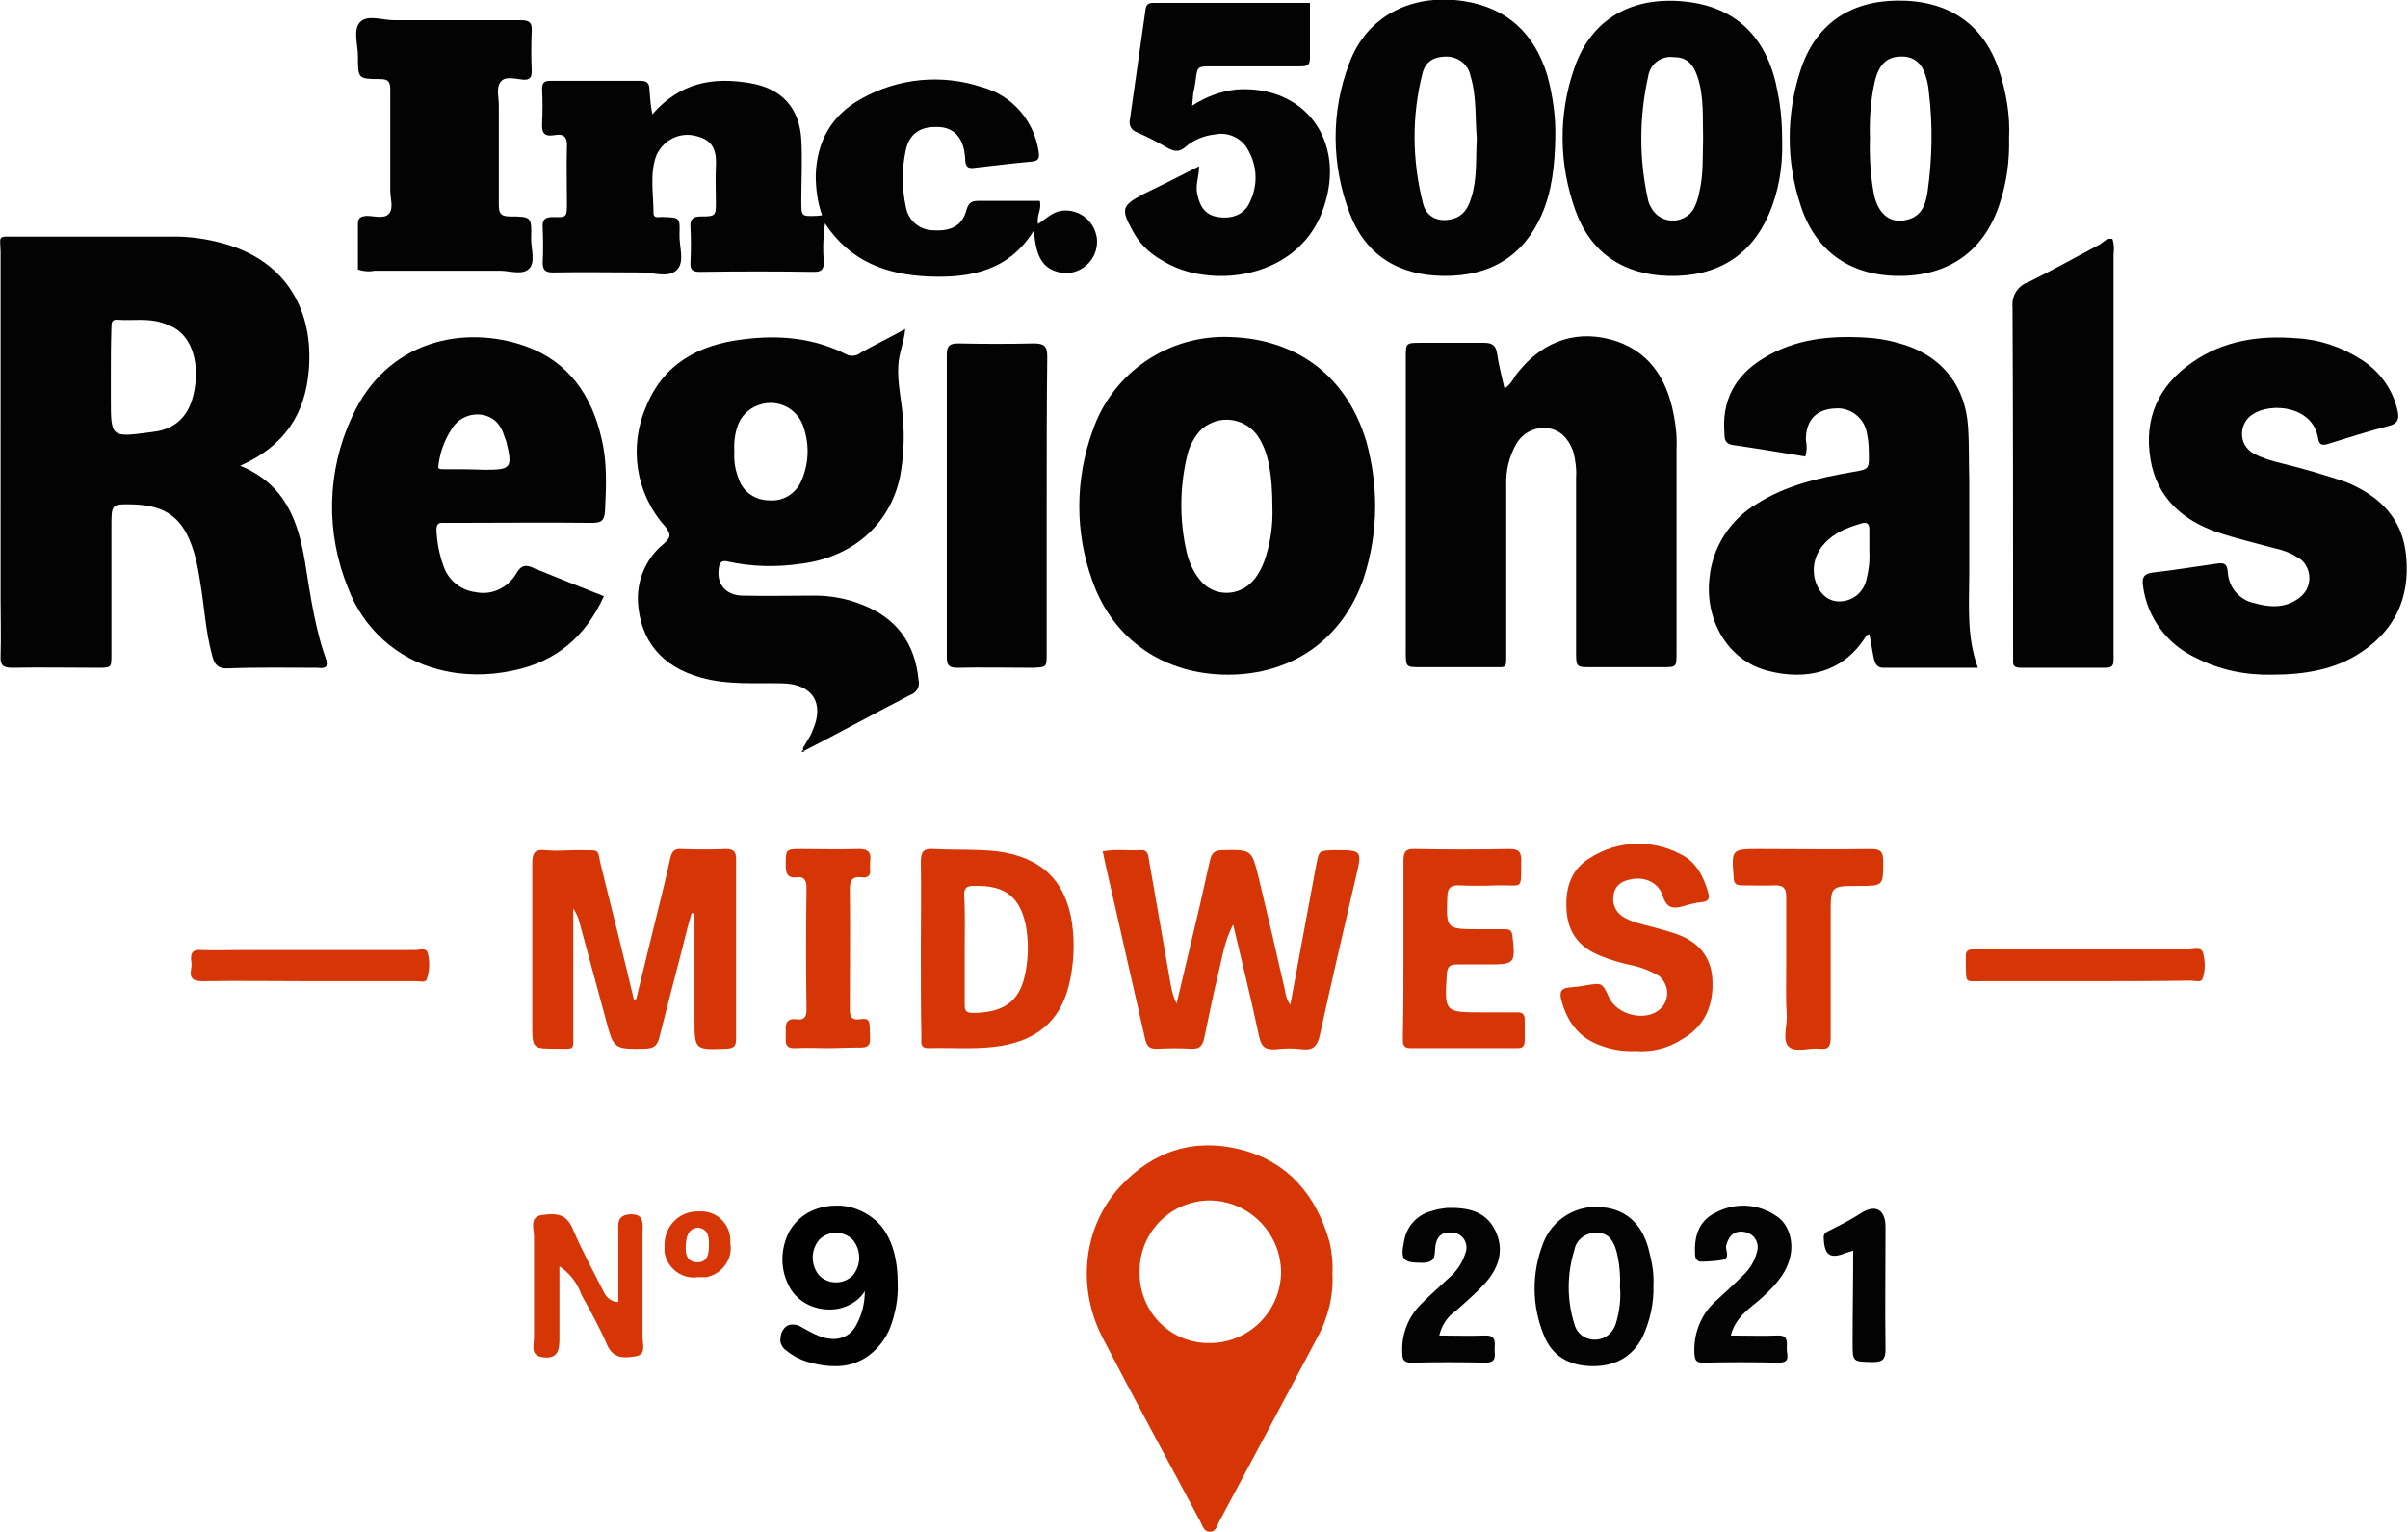
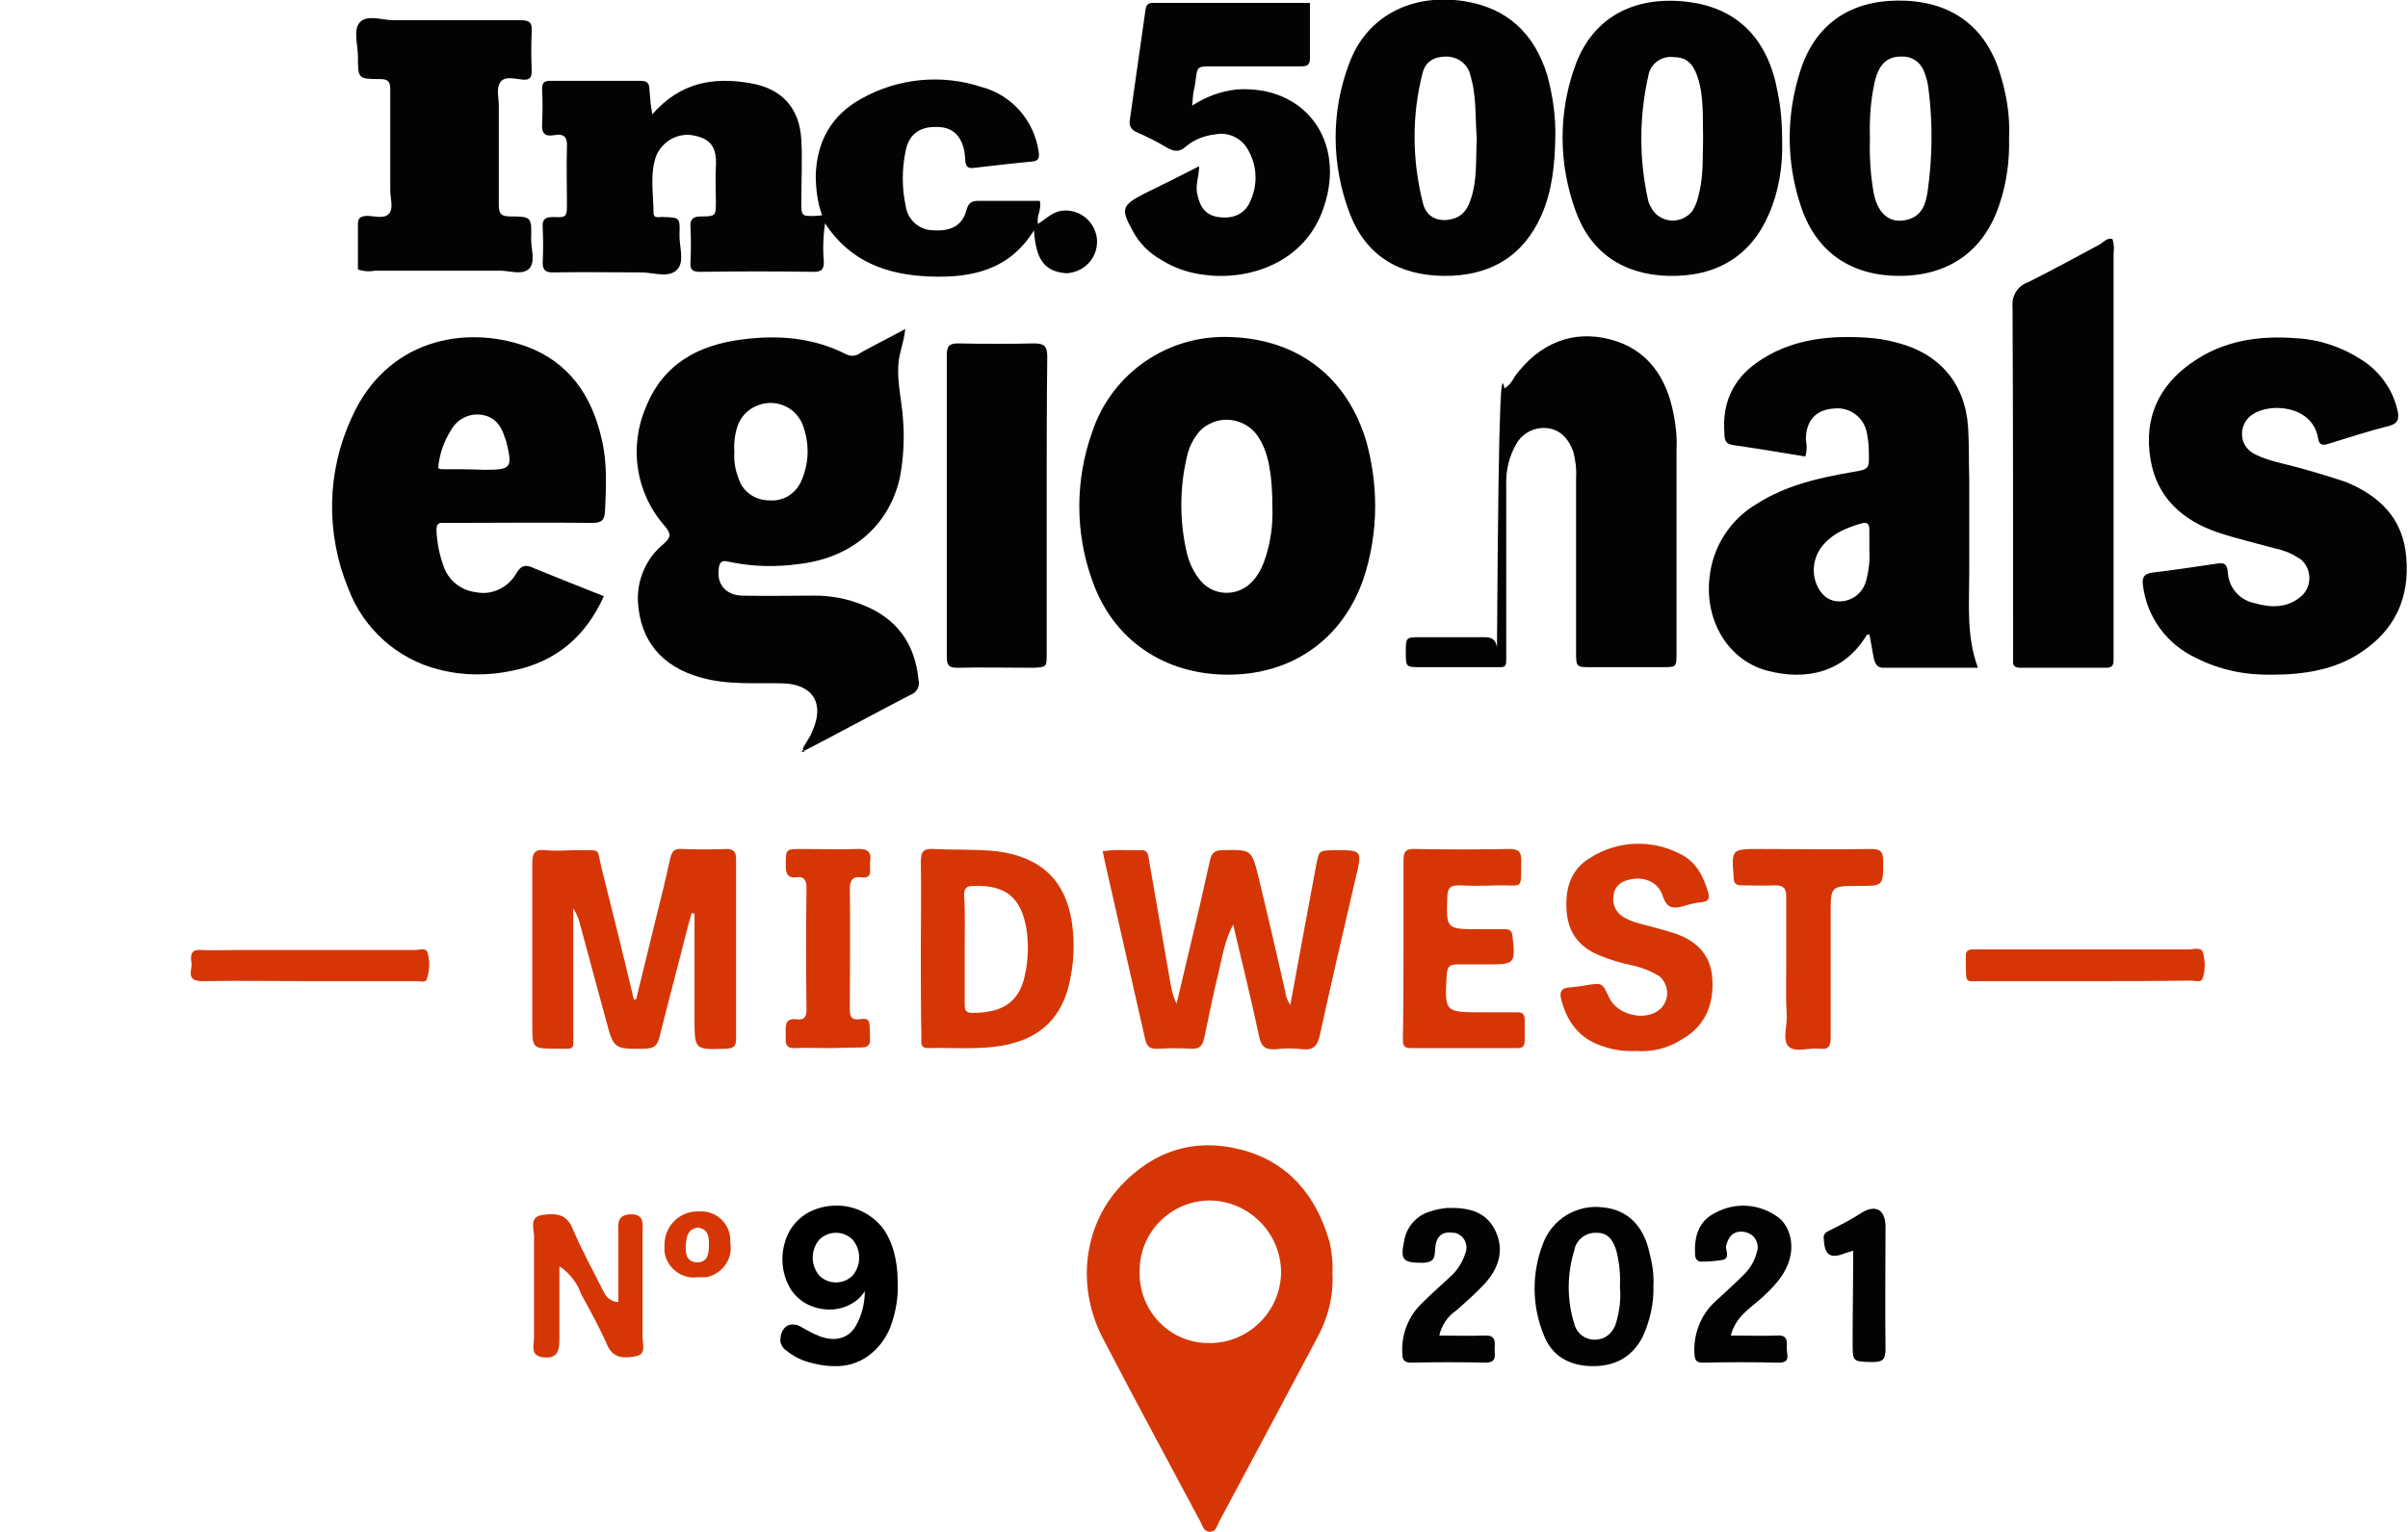
<svg xmlns="http://www.w3.org/2000/svg" version="1.1" id="katman_1" x="0px" y="0px" viewBox="0 0 417.1 265.4" style="enable-background:new 0 0 417.1 265.4;" xml:space="preserve">
  <style type="text/css">
	.st0{fill:#030303;}
	.st1{fill:#D63606;}
</style>
  <g>
-     <path class="st0" d="M41.6,80.7c7.8,3.2,10,9.5,11.2,16.5c1,6.1,1.8,12.2,4,17.9c-0.6,0.9-1.3,0.6-1.9,0.6   c-5.1,0-10.2-0.1-15.3,0.1c-1.9,0.1-2.5-0.7-2.9-2.4c-1.1-4.1-1.3-8.3-2-12.4c-0.3-1.9-0.6-3.8-1.2-5.6c-1.7-5.5-4.6-7.8-10.3-8   c-3.9-0.1-3.9-0.1-3.9,3.8v22.2c0,2.3,0,2.3-2.4,2.3c-4.9,0-9.9-0.1-14.8,0c-1.5,0-2.1-0.4-2-2c0.1-3.3,0-6.6,0-9.9V43.6   C0,40.7-0.4,41,2.6,41h26.8c3.3-0.1,6.6,0.4,9.7,1.3C49.7,45.4,54.3,53.9,53.5,64C52.9,71.7,49.3,77.3,41.6,80.7z M19.2,65.4v3.6   c0,6.8,0,6.8,6.8,5.9c0.5-0.1,0.9-0.1,1.4-0.2c3.7-0.8,5.8-3.3,6.4-7.9S33,58.3,30,56.7c-0.6-0.3-1.3-0.6-2-0.8   c-2.5-0.8-5.1-0.3-7.6-0.5c-1.1-0.1-1.1,0.6-1.1,1.4C19.2,59.7,19.2,62.5,19.2,65.4z" />
    <path class="st0" d="M139.4,130.2c-0.6-0.4-0.2-0.8,0-1.1c0.4-0.8,1-1.5,1.3-2.4c2.2-4.8,0.1-8.2-5.2-8.3c-4.7-0.1-9.5,0.3-14.1-1   c-6.8-1.9-10.5-6.4-10.9-13.1c-0.2-3.9,1.5-7.7,4.5-10.1c1.2-1.1,1.3-1.6,0.2-3c-5.1-5.7-6.3-13.8-3.3-20.7   c3-7.5,9.2-10.8,16.8-11.7c6.2-0.8,12.2-0.3,17.9,2.6c0.8,0.4,1.8,0.3,2.5-0.3c2.5-1.4,5-2.6,7.7-4.1c-0.2,2.3-1.1,4.2-1.2,6.3   c-0.2,3.1,0.6,6.1,0.8,9.2c0.3,3.4,0.1,6.8-0.5,10.1c-1.8,8.4-8.3,14-17.3,15.1c-4.2,0.6-8.4,0.5-12.5-0.4   c-1.1-0.3-1.5,0.2-1.6,1.2c-0.4,2.7,1.2,4.6,4,4.7c4.2,0.1,8.4,0,12.6,0c2.8,0,5.6,0.5,8.3,1.6c5.9,2.3,9.1,6.7,9.7,13   c0.3,1.1-0.3,2.2-1.4,2.6c-6.2,3.2-12.4,6.6-18.6,9.8L139.4,130.2z M127.2,78.2c-0.1,1.5,0.1,3.1,0.7,4.6c0.7,2.4,2.9,3.9,5.4,3.9   c2.5,0.2,4.7-1.3,5.6-3.6c1.3-3.1,1.3-6.5,0.1-9.6c-1.3-3.1-4.8-4.5-7.9-3.2c-1.5,0.6-2.7,1.8-3.3,3.4   C127.3,75.1,127.1,76.7,127.2,78.2L127.2,78.2z" />
    <path class="st0" d="M113,19.8c4.8-5.5,10.5-6.5,16.9-5.4c5.5,0.9,8.6,4.3,8.9,9.8c0.2,3.6,0,7.1,0,10.7c0,2.6,0,2.6,2.7,2.5   c0.3,0,0.6-0.1,0.9-0.1c-0.8-2.2-1.1-4.6-1.1-7c0.2-5.9,2.8-10.4,7.9-13.2c6.4-3.6,14-4.3,20.9-2c5.2,1.4,9,5.8,9.8,11.1   c0.2,1.2,0,1.7-1.2,1.8c-3.3,0.3-6.7,0.7-10.1,1.1c-1,0.1-1.3-0.3-1.4-1.2c0-0.6-0.1-1.3-0.2-1.9c-0.6-2.7-2.2-4-4.7-4   c-2.9-0.1-4.8,1.2-5.4,4c-0.7,3.2-0.7,6.6,0,9.8c0.4,2.4,2.4,4.1,4.8,4.1c3,0.2,5-0.8,5.7-3.5c0.4-1.4,1-1.6,2.2-1.6h10.5   c0.4,1.5-0.6,2.5-0.3,4c1.4-0.9,2.5-2.1,4.2-2.3c3-0.3,5.6,1.8,6,4.8c0.3,3-1.8,5.6-4.8,6c-0.5,0.1-1,0-1.6-0.1   c-2.9-0.6-4.2-2.6-4.5-7.3c-4.3,7-11,8.3-18.2,8s-13.6-2.5-18-9.2c-0.3,2.2-0.4,4.4-0.2,6.6c0,1.3-0.3,1.8-1.7,1.8   c-6.6-0.1-13.1-0.1-19.7,0c-1.3,0-1.8-0.3-1.7-1.7c0.1-2,0.1-4,0-6c-0.1-1.4,0.4-1.9,1.8-1.9c2.6,0,2.6-0.1,2.6-2.6c0-2-0.1-4,0-6   c0.2-3.4-0.9-4.8-3.7-5.4c-2.7-0.6-5.4,0.8-6.6,3.4c-1.2,3.2-0.5,6.7-0.5,10c0,1.1,1.1,0.6,1.8,0.7c2.7,0.1,2.8,0.1,2.7,2.9   c-0.1,2.2,1,4.9-0.5,6.3s-4,0.4-6.1,0.4c-5.1,0-10.2-0.1-15.3,0c-1.2,0-1.8-0.3-1.8-1.7c0.1-2,0.1-4,0-6c-0.1-1.4,0.3-1.9,1.8-1.9   c2.4,0.1,2.4,0,2.4-2.5c0-3.2-0.1-6.4,0-9.6c0.1-1.6-0.4-2.4-2.1-2.1s-2.3-0.2-2.2-2c0.1-2,0.1-4,0-6c0-1.1,0.4-1.4,1.4-1.4h15.6   c1.1,0,1.6,0.3,1.6,1.6C112.6,16.9,112.7,18.4,113,19.8z" />
-     <path class="st0" d="M260.6,67.3c0.8-0.5,1.4-1.3,1.8-2.1c4.2-5.7,10-8.1,16.5-6.4s9.8,6.6,11,13c0.4,2,0.6,4,0.5,6v35.3   c0,2.5,0,2.5-2.5,2.5h-12.3c-2.5,0-2.6,0-2.6-2.5V82.8c0.1-1.5-0.1-3.1-0.5-4.6c-0.8-2.1-2.1-3.7-4.4-4c-2.2-0.3-4.4,0.8-5.5,2.8   c-1.2,2.1-1.8,4.6-1.7,7.1v29c0,2.8,0.2,2.5-2.5,2.5h-12.3c-2.5,0-2.6,0-2.6-2.5v-51c0-2.7,0-2.7,2.6-2.7h11c1.3,0,2,0.4,2.2,1.8   C259.6,63.2,260.1,65.1,260.6,67.3z" />
+     <path class="st0" d="M260.6,67.3c0.8-0.5,1.4-1.3,1.8-2.1c4.2-5.7,10-8.1,16.5-6.4s9.8,6.6,11,13c0.4,2,0.6,4,0.5,6v35.3   c0,2.5,0,2.5-2.5,2.5h-12.3c-2.5,0-2.6,0-2.6-2.5V82.8c0.1-1.5-0.1-3.1-0.5-4.6c-0.8-2.1-2.1-3.7-4.4-4c-2.2-0.3-4.4,0.8-5.5,2.8   c-1.2,2.1-1.8,4.6-1.7,7.1v29c0,2.8,0.2,2.5-2.5,2.5h-12.3c-2.5,0-2.6,0-2.6-2.5c0-2.7,0-2.7,2.6-2.7h11c1.3,0,2,0.4,2.2,1.8   C259.6,63.2,260.1,65.1,260.6,67.3z" />
    <path class="st0" d="M238.2,87.7c0,4.3-0.7,8.7-2.1,12.8c-3.7,10.4-12.4,16.4-23.4,16.4s-19.9-6-23.5-16.3c-3-8.3-3-17.4,0-25.8   c3.4-10.2,13.2-16.9,24-16.4c11.7,0.4,20.2,7,23.5,18.2C237.7,80.3,238.2,84,238.2,87.7z M220.4,88c0-5.8-0.7-9.4-2.2-11.9   c-1.7-3.1-5.7-4.3-8.8-2.6c0,0,0,0,0,0c-0.8,0.4-1.5,1-2,1.7c-0.9,1.2-1.5,2.5-1.8,3.9c-1.3,5.5-1.3,11.3,0,16.8   c0.4,1.6,1.1,3.1,2.1,4.4c2,2.7,5.7,3.2,8.4,1.2c0,0,0,0,0,0c0.5-0.4,0.9-0.8,1.3-1.3c0.9-1.2,1.5-2.5,1.9-3.9   C220.1,93.7,220.5,90.9,220.4,88L220.4,88z" />
    <path class="st0" d="M342.6,115.7h-16.4c-1.1,0-1.4-0.8-1.6-1.5c-0.3-1.4-0.5-2.9-0.8-4.3c-0.2,0.1-0.5,0.1-0.5,0.2   c-3.9,6.4-10.4,7.9-17.2,6.1s-10.8-8.7-10-16c0.5-5.4,3.6-10.2,8.2-12.9c5-3.2,10.7-4.5,16.5-5.5c3-0.5,3-0.5,2.9-3.6   c0-1-0.1-2-0.3-3c-0.4-2.8-3-4.8-5.8-4.4c0,0,0,0,0,0h-0.2c-3,0.3-4.6,2.2-4.6,5.4c0.2,1,0.2,1.9-0.1,2.9c-4.2-0.7-8.4-1.4-12.6-2   c-1.2-0.2-1.4-0.9-1.4-1.9c-0.5-5.8,1.8-10.1,6.7-13.1c5.5-3.4,11.6-4,17.9-3.6c1.8,0.1,3.6,0.4,5.4,0.9   c7.3,1.9,11.7,7.1,12.2,14.6c0.2,3,0.1,6,0.2,9v16.4C341.1,104.8,340.6,110.2,342.6,115.7z M323.8,95.6v-3.9c0-1-0.5-1.3-1.4-1   c-2.4,0.7-4.7,1.6-6.4,3.5c-1.6,1.7-2.2,4.1-1.6,6.3c0.7,2.4,2.3,3.8,4.4,3.7c2.2-0.1,4-1.6,4.5-3.8   C323.7,98.8,323.9,97.2,323.8,95.6L323.8,95.6z" />
    <path class="st0" d="M104.6,103.3c-3.2,7.1-8.4,11.4-15.8,12.9c-4.2,0.9-8.6,0.9-12.8-0.2c-7.2-1.8-13.1-7.1-15.7-14.1   c-3.9-9.5-3.7-20.2,0.6-29.5c6-13.5,19.5-16.2,30.2-12.4c7.4,2.7,11.4,8.5,13.1,16c1,4.1,0.8,8.3,0.6,12.5   c-0.1,1.7-0.6,2.1-2.3,2.1c-8-0.1-16.1,0-24.1,0h-1.6c-1-0.1-1.2,0.4-1.2,1.3c0.1,2.1,0.5,4.2,1.2,6.1c0.8,2.5,3,4.3,5.6,4.6   c2.8,0.6,5.6-0.8,7-3.2c0.9-1.6,1.8-1.6,3.2-0.9C96.6,100.1,100.5,101.7,104.6,103.3z M75.9,81.1c0.2,0.1,0.4,0.2,0.6,0.2   c2.5,0,4.9,0,7.4,0.1c4.7,0,4.9-0.3,3.8-4.9c-0.1-0.3-0.2-0.5-0.3-0.8c-0.6-2-1.7-3.4-3.8-3.8c-2.1-0.4-4.3,0.6-5.4,2.5   C76.9,76.4,76.1,78.7,75.9,81.1L75.9,81.1z" />
    <path class="st0" d="M393.6,116.9c-4.6,0.1-9.1-0.8-13.2-2.9c-5-2.3-8.5-7-9.2-12.5c-0.2-1.4,0.1-2.1,1.7-2.3   c3.6-0.4,7.2-1,10.8-1.5c1.3-0.2,2.1-0.3,2.2,1.6c0.2,2.6,2.1,4.7,4.6,5.2c2.8,0.8,5.6,0.9,8-1.1c1.8-1.5,2-4.1,0.6-5.9   c-0.3-0.4-0.7-0.7-1.1-0.9c-1.2-0.8-2.6-1.3-4-1.6c-3.3-0.9-6.7-1.7-10-2.8c-6-2.1-10.4-6-11.5-12.6c-1.2-7.1,1.4-12.8,7.2-16.8   c5.4-3.8,11.6-4.7,18-4.2c4,0.2,7.9,1.5,11.3,3.7c3.2,2,5.5,5.2,6.3,8.9c0.3,1.3,0.1,2.2-1.5,2.6c-3.5,0.9-7,2-10.5,3.1   c-1,0.3-1.6,0.3-1.8-1.1c-1-5.5-8.2-6.1-11.3-4c-1.8,1.1-2.4,3.6-1.3,5.4c0.4,0.6,0.9,1.1,1.5,1.4c1.5,0.8,3.2,1.3,4.9,1.7   c3.7,0.9,7.4,2,11,3.2c5.9,2.4,10,6.4,10.5,13.1c0.6,6.9-1.9,12.5-7.8,16.4C404.6,116,399.2,116.9,393.6,116.9z" />
    <path class="st1" d="M230.8,220.7c0.2,3.9-0.8,7.8-2.7,11.2c-5.6,10.6-11.3,21.2-16.9,31.7c-0.4,0.7-0.5,1.7-1.5,1.8   c-1.2,0.1-1.4-1.1-1.8-1.8c-5.6-10.5-11.3-21-16.8-31.6c-4.7-8.9-3.5-19.5,3-26.5c5.7-6.1,12.8-8.4,20.9-6.3s13,7.9,15.3,16   C230.7,217,230.9,218.8,230.8,220.7z M209.4,232.7c6.8,0.1,12.4-5.4,12.5-12.2l0,0c0-6.8-5.5-12.4-12.3-12.5   c-6.7,0-12.2,5.4-12.2,12.2c-0.2,6.7,4.9,12.3,11.6,12.5H209.4z" />
    <path class="st0" d="M269.4,24c-0.1,4.4-0.5,9-2.4,13.3c-3.1,7-8.8,10.6-17,10.5c-7.7-0.1-13.4-3.5-16.2-10.8   c-3.2-8.4-3.3-17.6-0.1-26c3-8.2,10.8-12.2,19.9-10.8c7.6,1.2,12.2,5.7,14.4,12.8C269,16.7,269.5,20.3,269.4,24z M255.8,24   c-0.3-3.5,0-7.3-1.1-10.9c-0.4-2-2.2-3.3-4.2-3.3c-2,0-3.6,0.8-4.1,2.9c-1.9,7.4-1.8,15.2,0.1,22.6c0.6,2.4,2.8,3.3,5.2,2.6   c1.8-0.5,2.6-1.9,3.1-3.5C255.9,31.1,255.6,27.7,255.8,24L255.8,24z" />
    <path class="st0" d="M348,23.9c0.1,3.9-0.4,7.8-1.7,11.6c-2.7,8.1-8.9,12.4-17.6,12.3c-8.4-0.1-14.4-4.4-16.9-12.5   c-2.4-7.4-2.4-15.4,0-22.9c2.5-8,8.4-12.2,16.8-12.3c8.8-0.1,14.9,4,17.6,11.9C347.5,15.9,348.2,19.9,348,23.9z M323.9,23.9   c-0.1,3.3,0.1,6.6,0.7,9.8c0.8,3.6,3,5.2,6,4.3c2.4-0.7,3-2.8,3.3-4.9c0.8-5.7,0.9-11.5,0.2-17.2c-0.1-1.3-0.4-2.5-0.9-3.7   c-0.7-1.6-2.2-2.5-3.9-2.4c-2.5,0-3.9,1.4-4.6,4.5C324,17.5,323.8,20.7,323.9,23.9L323.9,23.9z" />
    <path class="st0" d="M308.7,24.6c0.1,4.3-0.6,8.6-2.3,12.5c-3.1,7.2-9,10.9-17.4,10.7c-7.8-0.2-13.5-4-16.1-11.3   c-2.9-8-3-16.7-0.2-24.7c3.2-9.4,11.2-12.7,20.2-11.4c8.3,1.2,13.4,6.6,15,15.5C308.5,18.7,308.7,21.7,308.7,24.6z M295,24.1   c-0.1-3.7,0.2-7.4-1-10.9c-0.8-2.3-2-3.3-4.1-3.3c-2.1-0.3-4.1,1.2-4.4,3.3c0,0,0,0,0,0c-1.6,7.1-1.6,14.5,0,21.6   c0.1,0.5,0.4,1,0.7,1.5c1.3,2,4,2.5,5.9,1.2c0,0,0,0,0,0c0.5-0.3,0.9-0.7,1.2-1.2c0.5-0.9,0.8-1.8,1-2.8   C295.1,30.3,294.9,27.1,295,24.1L295,24.1z" />
    <path class="st0" d="M365.9,41.4c0.3,0.9,0.3,1.8,0.2,2.6v70.4c0,0.9-0.3,1.3-1.3,1.3H350c-0.9,0-1.4-0.3-1.3-1.2v-1.9   c0-19.8,0-39.6-0.1-59.4c-0.2-1.9,0.9-3.7,2.7-4.3c4.2-2.1,8.4-4.4,12.5-6.6C364.5,41.8,365,41.2,365.9,41.4z" />
    <path class="st0" d="M207.7,28.8c0,1.8-0.7,3.3-0.3,4.9c0.5,2.4,1.6,3.6,3.6,3.9c2.5,0.4,4.6-0.5,5.5-2.6c1.4-2.9,1.3-6.2-0.3-9   c-1.1-2.1-3.5-3.2-5.8-2.7c-1.8,0.2-3.6,0.9-5,2.1c-1.2,1.1-2.2,0.8-3.4,0.1c-1.7-1-3.3-1.8-5.1-2.6c-0.9-0.3-1.4-1.2-1.2-2.1   c0.9-6.3,1.8-12.6,2.7-19c0.1-0.9,0.4-1.3,1.3-1.3h27.2c0,3.4,0,6.5,0,9.6c0,1.3-0.6,1.4-1.7,1.4h-15.3c-2.5,0-2.5,0-2.8,2.4   c-0.1,0.7-0.2,1.4-0.4,2.2c-0.1,0.7-0.1,1.3-0.2,2.2c2.3-1.5,4.9-2.5,7.7-2.8c11.8-0.8,19,8.9,15.1,20.4   c-3.2,9.7-13.1,12.8-20.8,11.7c-2.6-0.3-5.2-1.2-7.4-2.6c-2.1-1.2-3.8-2.9-4.9-5c-2.1-3.8-1.9-4.4,1.9-6.4   C201.2,32.1,204.4,30.5,207.7,28.8z" />
    <path class="st0" d="M62,46.7v-7.9c0-1.1,0.5-1.3,1.5-1.4c1.3,0,3.1,0.6,3.9-0.4s0.2-2.6,0.2-4V15.5c0-1.4-0.4-1.8-1.8-1.8   c-3.8,0-3.8-0.1-3.8-3.9c0-2.1-0.9-4.7,0.4-6s3.8-0.3,5.8-0.3h21.9c1.5,0,2.1,0.3,2,1.9c-0.1,2.3-0.1,4.6,0,6.8   c0,1.1-0.2,1.7-1.5,1.6s-3.1-0.7-3.9,0.4s-0.3,2.6-0.3,4v17.2c0,1.4,0.2,2.1,1.9,2.1c3.8,0,3.8,0.1,3.7,3.9c0,1.8,0.8,4.1-0.4,5.2   s-3.3,0.3-5,0.3H64.9C63.9,47.1,62.9,47,62,46.7z" />
    <path class="st0" d="M181.3,87.8v25.5c0,2.3,0,2.3-2.4,2.4c-4.4,0-8.8-0.1-13.1,0c-1.5,0-1.8-0.5-1.8-1.9c0-17.4,0-34.9,0-52.3   c0-1.6,0.5-2,2-2c4.4,0.1,8.8,0.1,13.1,0c1.8,0,2.3,0.5,2.3,2.3C181.3,70.5,181.3,79.1,181.3,87.8z" />
    <path class="st1" d="M110.2,173.1c1.1-4.5,2.2-9,3.3-13.5c0.9-3.6,1.8-7.2,2.6-10.9c0.3-1.2,0.7-1.7,2-1.6c2.6,0.1,5.1,0.1,7.7,0   c1.4,0,1.7,0.6,1.7,1.8v31c0,1.2-0.2,1.7-1.6,1.8c-5.6,0.2-5.6,0.3-5.6-5.3v-18.1l-0.5-0.1c-0.2,0.8-0.5,1.7-0.7,2.5   c-1.6,6.4-3.3,12.7-4.9,19.1c-0.4,1.5-1,1.8-2.4,1.9c-5.5,0.1-5.5,0.1-6.9-5.2c-1.5-5.5-3-11.1-4.5-16.6c-0.2-0.9-0.6-1.7-1.1-2.5   v21.3c0,3.4,0.4,3-2.8,3c-4.3,0-4.3,0-4.3-4.2v-27.9c0-1.8,0.4-2.5,2.3-2.3s3.8,0,5.7,0c4.1,0.1,3.1-0.5,4,3.1   c1.9,7.6,3.8,15.2,5.6,22.8L110.2,173.1z" />
    <path class="st1" d="M213.6,160.2c-1.5,2.8-1.9,5.7-2.6,8.6c-0.9,3.6-1.6,7.3-2.4,11c-0.3,1.4-0.8,2-2.3,1.9   c-1.9-0.1-3.8-0.1-5.7,0c-1.5,0.1-2-0.4-2.3-1.9c-2.1-9.4-4.3-18.8-6.4-28.2c-0.3-1.3-0.6-2.6-0.9-4.1c2.3-0.4,4.5-0.1,6.6-0.2   c1.1-0.1,1.3,0.7,1.4,1.6c1.3,7.3,2.5,14.5,3.8,21.8c0.2,1.1,0.5,2.2,1,3.2c1.3-5.6,2.7-11.3,4-16.9c0.6-2.7,1.2-5.3,1.8-8   c0.3-1.3,0.9-1.7,2.2-1.7c5-0.1,5-0.1,6.2,4.7c1.6,6.6,3.1,13.1,4.6,19.7c0.1,0.9,0.4,1.7,0.9,2.4c1.5-8.2,3-16.2,4.5-24.3   c0.5-2.4,0.4-2.4,2.9-2.5c5.1,0,5.1-0.1,3.9,4.9c-2.1,9-4.2,18.1-6.2,27.2c-0.4,1.8-1.1,2.6-3,2.4c-1.5-0.2-3.1-0.2-4.6,0   c-1.7,0.1-2.5-0.3-2.9-2.2C216.7,173,215.1,166.6,213.6,160.2z" />
    <path class="st1" d="M159.5,164.4c0-5,0.1-10,0-15.1c0-1.9,0.6-2.3,2.3-2.2c3.6,0.2,7.3,0,10.9,0.4c7.6,1,11.9,5,13,12.5   c0.5,3.6,0.3,7.3-0.6,10.9c-1.6,6.2-5.8,9.7-13.1,10.5c-3.7,0.4-7.5,0.1-11.2,0.2c-1.5,0-1.2-1-1.2-1.9   C159.5,174.6,159.5,169.5,159.5,164.4z M167.1,164.3v9.6c0,0.9,0,1.6,1.3,1.6c5.3,0,8.1-1.9,9.1-6.4c0.6-2.7,0.7-5.4,0.3-8.1   c-0.9-5.5-3.6-7.7-9.2-7.5c-1.2,0-1.6,0.4-1.6,1.6C167.2,158.1,167.1,161.2,167.1,164.3L167.1,164.3z" />
    <path class="st1" d="M283.3,182.1c-2,0.1-4-0.2-5.9-0.9c-3.9-1.3-6-4.2-7-8.1c-0.3-1.3,0.1-1.9,1.4-2c1-0.1,2-0.2,3-0.4   c2.7-0.4,2.7-0.5,3.9,2.1c1.4,3.1,6.4,4.3,8.9,2c1.5-1.4,1.6-3.8,0.1-5.4c0,0,0,0,0,0c-0.2-0.2-0.4-0.4-0.7-0.5   c-1.4-0.8-3-1.4-4.6-1.7c-1.8-0.4-3.5-0.9-5.2-1.6c-3.3-1.3-5.4-3.6-5.8-7.3c-0.4-4,0.5-7.6,4.1-9.7c4.7-3,10.7-3.2,15.6-0.6   c2.7,1.3,4,3.9,4.8,6.7c0.3,1.1-0.1,1.5-1.1,1.6c-1.1,0.1-2.2,0.4-3.2,0.7c-1.8,0.5-2.9,0.4-3.6-1.8c-0.8-2.5-3.5-3.5-6.1-2.7   c-1.3,0.3-2.3,1.3-2.4,2.6c-0.3,1.4,0.3,2.8,1.4,3.6c0.9,0.6,1.9,1,3,1.3c1.9,0.5,3.9,1,5.8,1.6c3.9,1.2,6.6,3.6,6.9,7.9   c0.3,4.5-1.2,8.3-5.3,10.6C288.8,181.7,286.1,182.3,283.3,182.1z" />
    <path class="st1" d="M243.1,164.4c0-5.1,0-10.2,0-15.3c0-1.5,0.4-2.1,2-2c5.5,0.1,10.9,0.1,16.4,0c1.7,0,2,0.6,2,2.1   c-0.1,5.2,0.5,4.1-4.2,4.2c-2.2,0.1-4.4,0.1-6.6,0c-1.3,0-1.9,0.3-2,1.8c-0.2,5.8-0.3,5.8,5.6,5.8h4.4c0.9,0,1.2,0.3,1.3,1.3   c0.5,4.7,0.4,4.8-4.4,4.8c-1.7,0-3.5,0-5.2,0c-1.3,0-1.7,0.4-1.8,1.7c-0.4,6.6-0.4,6.6,6.2,6.6h6c0.9,0,1.3,0.3,1.3,1.3   c0,1.2,0,2.4,0,3.5c0,0.9-0.2,1.4-1.2,1.4h-18.6c-1.4,0-1.3-0.9-1.3-1.8C243.1,174.7,243.1,169.6,243.1,164.4z" />
    <path class="st1" d="M309.4,167.3c0-4,0-8,0-12c0-1.4-0.5-1.9-1.9-1.9c-1.9,0.1-3.8,0-5.8,0c-1.1,0-1.4-0.4-1.4-1.4   c-0.4-4.9-0.4-4.9,4.6-4.9c6.4,0,12.8,0.1,19.2,0c1.7,0,2.1,0.5,2.1,2.2c0,4.2,0,4.2-4.2,4.2c-4.9,0-4.9,0-4.9,4.8v21.4   c0,1.5-0.3,2.2-1.9,2c-1.8-0.2-4.1,0.7-5.3-0.3s-0.4-3.4-0.4-5.2C309.3,173.1,309.4,170.2,309.4,167.3z" />
    <path class="st1" d="M143.3,181.6c-1.8,0-3.7-0.1-5.5,0c-1.4,0.1-1.8-0.5-1.7-1.8c0-0.4,0-0.7,0-1.1c-0.1-1.4,0.2-2.3,1.9-2.1   c1.3,0.2,1.7-0.4,1.7-1.7c-0.1-7-0.1-14,0-21.1c0-1.2-0.4-2-1.7-1.8c-1.7,0.2-1.9-0.8-1.9-2.1c0-2.8,0-2.8,2.8-2.8   c3.2,0,6.4,0.1,9.6,0c1.9-0.1,2.5,0.6,2.2,2.3c0,0.4,0,0.7,0,1.1c0.2,1.2-0.4,1.7-1.5,1.5c-1.6-0.2-2,0.6-2,2.1   c0.1,6.8,0,13.7,0,20.5c0,1.2,0,2.2,1.7,2c2-0.3,1.7,0.4,1.8,3.2c0.1,1.7-0.8,1.7-2,1.7C146.9,181.5,145.1,181.6,143.3,181.6z" />
    <path class="st0" d="M286.4,222.7c0.1,3.1-0.6,6.2-1.9,9c-1.9,3.6-5,5.1-8.9,5s-6.8-1.8-8.2-5.4c-2.1-5.1-2.1-10.8-0.1-15.9   c1.6-4.2,5.9-6.8,10.4-6.2c4.2,0.4,7,3.2,8,7.8C286.2,218.9,286.5,220.8,286.4,222.7z M280.6,223c0.1-2.1-0.1-4.2-0.6-6.2   c-0.5-1.7-1.3-3.2-3.4-3.2c-1.9-0.1-3.6,1.2-3.9,3c-1.3,4.2-1.3,8.7,0,12.8c0.5,2,2.5,3.1,4.5,2.6c1.3-0.3,2.3-1.4,2.7-2.7   C280.5,227.3,280.8,225.1,280.6,223L280.6,223z" />
    <path class="st1" d="M361.2,170h-17.8c-3.1,0-2.8,0.5-2.9-3v-1.4c0-0.8,0.4-1.1,1.2-1.1h37.5c0.8,0,2.1-0.5,2.4,0.6   c0.4,1.5,0.4,3.1-0.1,4.5c-0.3,0.7-1.3,0.3-2,0.3C373.4,170,367.3,170,361.2,170z" />
    <path class="st1" d="M53.5,170c-6.1,0-12.2-0.1-18.3,0c-1.7,0-2.4-0.4-2.1-2.1c0.1-0.5,0.1-1.1,0-1.6c-0.1-1.3,0.4-1.8,1.7-1.7   c2.2,0.1,4.4,0,6.6,0H72c0.7,0,1.9-0.5,2.1,0.6c0.4,1.5,0.3,3.1-0.2,4.5c-0.2,0.6-1.2,0.3-1.8,0.3L53.5,170z" />
    <path class="st0" d="M249.3,231.4c2.8,0,5.3,0.1,7.8,0c1.8-0.1,1.9,0.8,1.8,2.1c-0.1,1.1,0.6,2.6-1.6,2.6c-4.3-0.1-8.5-0.1-12.8,0   c-1.2,0-1.6-0.4-1.6-1.6c-0.2-3.2,1-6.4,3.4-8.7c1.5-1.5,3.1-2.9,4.7-4.4c1.3-1.1,2.3-2.6,2.8-4.2c0.6-1.4-0.1-3-1.5-3.5   c-0.2-0.1-0.3-0.1-0.5-0.1c-1.9-0.3-3,0.5-3.2,2.6c-0.1,1.5,0,2.5-2.1,2.6c-3.4,0-4-0.4-3.3-3.7c0.4-2.6,2.3-4.7,4.9-5.3   c0.8-0.3,1.7-0.4,2.5-0.5c3.4-0.1,6.7,0.4,8.4,3.9s0.5,6.7-1.9,9.3c-1.5,1.6-3.2,3.1-4.9,4.6C250.7,228.1,249.7,229.7,249.3,231.4z   " />
    <path class="st0" d="M299.8,231.4c3,0,5.5,0.1,8.1,0c1.9-0.1,1.6,1.2,1.6,2.3s0.7,2.4-1.4,2.4c-4.4-0.1-8.7-0.1-13.1,0   c-1.2,0-1.4-0.4-1.5-1.5c-0.2-3.3,1-6.6,3.4-8.9c1.6-1.5,3.3-3,4.9-4.6c1.2-1.1,2.1-2.5,2.5-4.1c0.5-1.4-0.2-2.9-1.6-3.4l-0.3-0.1   c-1.8-0.4-2.9,0.4-3.4,2.3c-0.2,0.8,0.8,2.1-0.6,2.5c-1.3,0.2-2.5,0.3-3.8,0.3c-0.4,0-0.8-0.3-0.9-0.7c-0.1-0.3-0.1-0.6-0.1-1   c-0.1-2.9,0.8-5.4,3.4-6.7c3.4-1.9,7.5-1.7,10.7,0.5c2.2,1.4,3.1,4.6,2.3,7.4c-0.8,3-3,5.1-5.2,7.1   C302.8,226.9,300.6,228.3,299.8,231.4z" />
    <path class="st0" d="M321,216.7c-0.7,0.2-1,0.3-1.3,0.4c-2.7,1.1-3.7,0.4-3.8-2.6c-0.1-0.5,0.3-1,0.8-1.2c2-1,4-2,5.8-3.2   c2.5-1.5,4.1-0.4,4.1,2.5c0,7-0.1,14.1,0,21.1c0,1.9-0.5,2.3-2.3,2.3c-3.4-0.1-3.4,0-3.4-3.4C320.9,227.4,321,222.2,321,216.7z" />
    <path class="st1" d="M107.1,225.6v-11.8c0-1.5-0.4-3.3,2.1-3.4s2.1,1.8,2.1,3.2v18.1c0,1.2,0.7,3-1.2,3.3s-3.8,0.5-4.9-1.9   c-1.3-3-2.9-5.9-4.5-8.8c-0.7-2-2-3.7-3.8-4.9v12.3c0,1.8,0,3.7-2.6,3.5s-1.8-2.1-1.8-3.5v-17.5c0-1.3-0.9-3.4,1.5-3.7   s4.1-0.2,5.2,2.4c1.6,3.8,3.6,7.4,5.4,11C105.1,224.9,106,225.6,107.1,225.6z" />
    <path class="st1" d="M120.9,221.3c-2.8,0.4-5.4-1.6-5.8-4.4c0-0.4,0-0.8,0-1.2c0-3.2,2.5-5.8,5.7-5.8c0,0,0,0,0,0h0.3   c2.8-0.2,5.2,1.9,5.4,4.7c0,0.3,0,0.5,0,0.8c0.5,2.8-1.5,5.4-4.2,5.9C121.8,221.3,121.4,221.3,120.9,221.3z M120.9,212.7   c-1.7,0.2-2,1.5-2.1,2.9s0,2.9,1.7,3.1c2.1,0.2,2.3-1.5,2.3-3S122.7,213,120.9,212.7L120.9,212.7z" />
    <path class="st0" d="M139.3,130.2l-0.4,0.1v-0.2C139.1,129.9,139.3,130,139.3,130.2L139.3,130.2z" />
    <path d="M152.6,212.4c1.9,2.3,2.9,5.7,2.9,10c0.1,2.6-0.4,5.2-1.3,7.6c-0.8,2-2.1,3.7-3.9,5c-1.7,1.2-3.8,1.8-5.9,1.7   c-1.5,0-3-0.3-4.4-0.7c-1.4-0.4-2.7-1.1-3.8-2c-0.3-0.2-0.6-0.5-0.8-0.9c-0.2-0.4-0.3-0.8-0.2-1.2c0-0.6,0.2-1.2,0.6-1.7   c0.3-0.4,0.8-0.7,1.4-0.7c0.3,0,0.6,0,0.9,0.1c0.3,0.1,0.7,0.3,1,0.5c0.9,0.5,1.8,1,2.8,1.4c0.8,0.3,1.6,0.5,2.5,0.5   c1.6,0,3-0.8,3.8-2.2c1.1-1.9,1.6-4,1.6-6.1c-0.6,1-1.5,1.8-2.5,2.3c-1.1,0.6-2.3,0.9-3.6,0.9c-1.5,0-3-0.4-4.2-1.1   c-1.2-0.7-2.3-1.8-2.9-3.1c-1.5-2.9-1.4-6.4,0.1-9.3c0.8-1.4,1.9-2.5,3.3-3.3c1.5-0.8,3.1-1.2,4.8-1.2   C147.6,208.8,150.6,210.1,152.6,212.4z M147.7,221c1.5-1.8,1.5-4.4,0-6.2c-1.6-1.6-4.2-1.6-5.8,0c-1.5,1.8-1.5,4.4,0,6.2   C143.5,222.6,146.1,222.6,147.7,221C147.7,221,147.7,221,147.7,221L147.7,221z" />
  </g>
</svg>